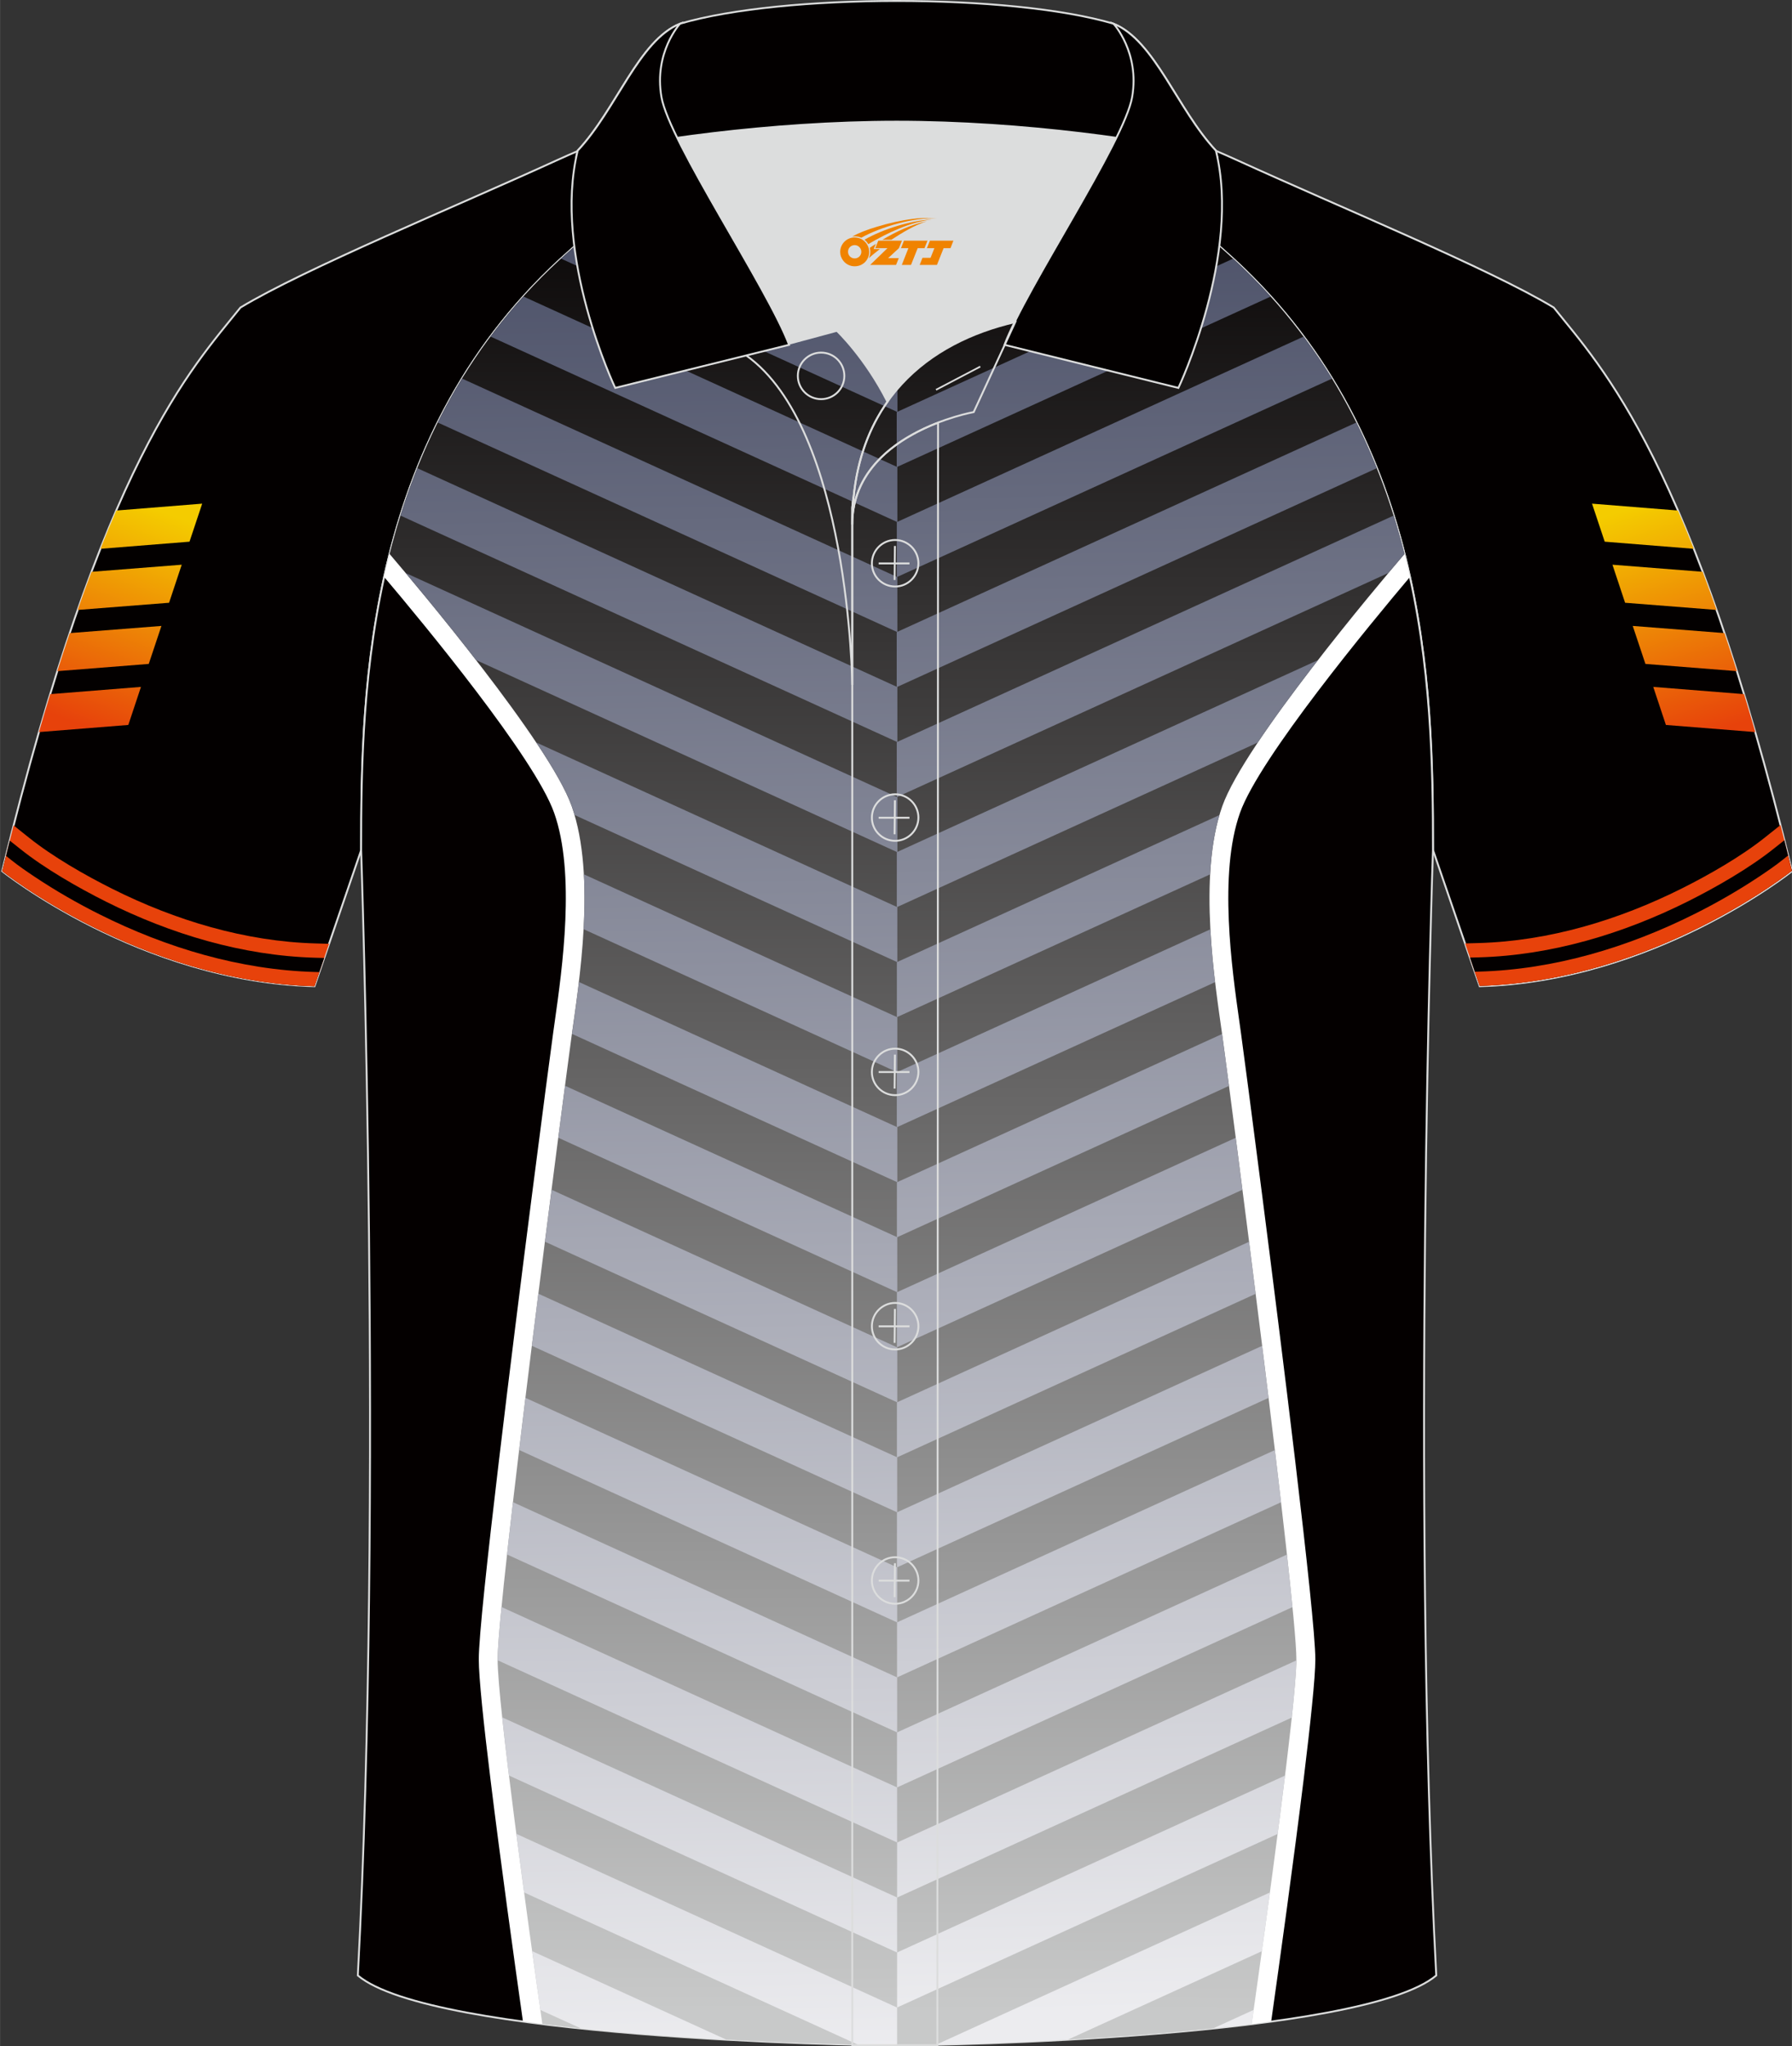
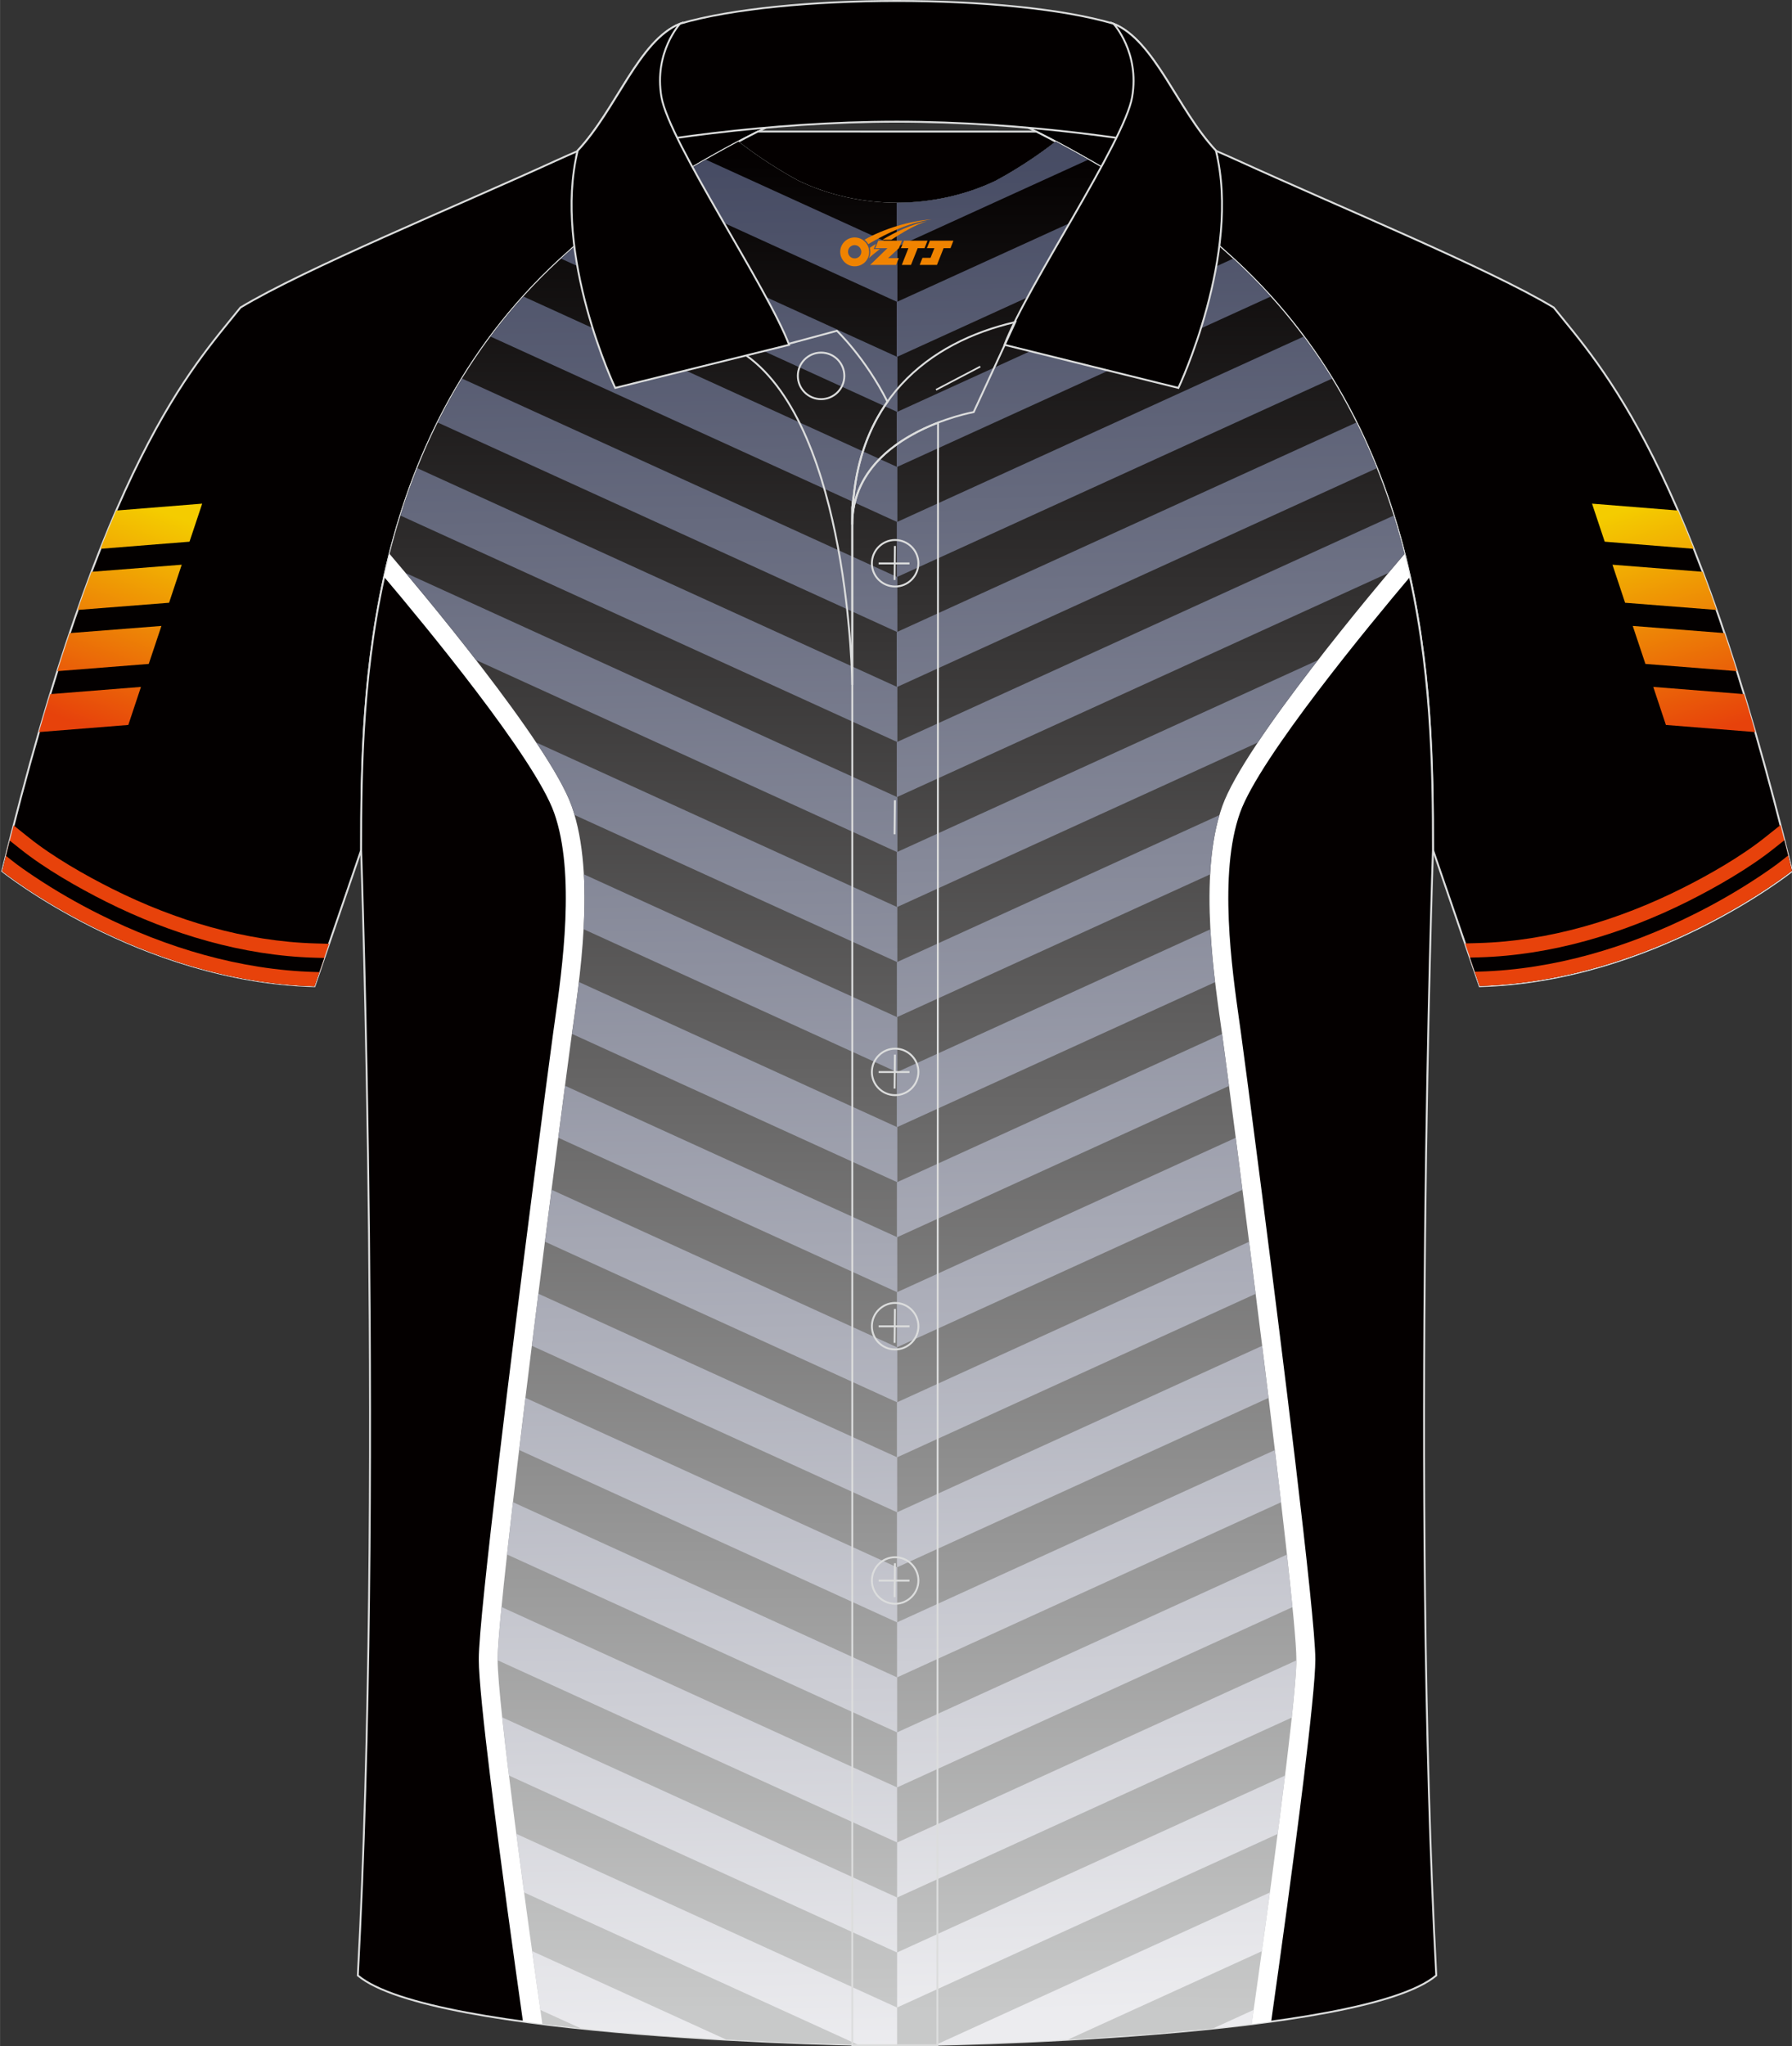
<svg xmlns="http://www.w3.org/2000/svg" version="1.1" id="图层_1" x="0px" y="0px" width="379.8px" height="433.5px" viewBox="0 0 379.84 433.57" enable-background="new 0 0 379.84 433.57" xml:space="preserve">
  <rect x="0" y="0" width="379.84" height="433.57" fill="#333333" stroke="none" />
  <g>
    <path fill-rule="evenodd" clip-rule="evenodd" fill="#030000" stroke="#DCDDDD" stroke-width="0.4" stroke-miterlimit="22.918" d="   M246.93,27.88c4.33,1.37,9.2,3.29,15.06,5.95c21.93,10.02,53.68,23.07,67.36,31.33c10.24,12.8,29.35,32.41,50.5,119.4   c0,0-29.18,23.37-66.19,24.39c0,0-7.17-20.81-9.9-28.83c0-34.67-1.03-88.82-44.04-126.83c-8.02-7.36-28.68-19.87-41.86-26.3   L246.93,27.88z" />
    <linearGradient id="SVGID_1_" gradientUnits="userSpaceOnUse" x1="347.181" y1="515.153" x2="362.396" y2="563.196" gradientTransform="matrix(1 0 0 1 0.199 -408.015)">
      <stop offset="0" style="stop-color:#F4CC00" />
      <stop offset="1" style="stop-color:#E7420B" />
    </linearGradient>
    <path fill-rule="evenodd" clip-rule="evenodd" fill="url(#SVGID_1_)" d="M337.46,106.71l18.21,1.46c1.1,2.55,2.22,5.25,3.36,8.11   l-18.88-1.51L337.46,106.71L337.46,106.71L337.46,106.71z M360.91,121.15c0.97,2.57,1.95,5.26,2.94,8.08l-19.38-1.52l-2.68-8.06   L360.91,121.15L360.91,121.15z M365.53,134.14c0.87,2.58,1.74,5.26,2.63,8.06l-19.38-1.53l-2.69-8.05L365.53,134.14L365.53,134.14z    M369.68,147.07c0.79,2.59,1.59,5.27,2.39,8.04l-18.95-1.51l-2.68-8.06L369.68,147.07z" />
    <path fill-rule="evenodd" clip-rule="evenodd" fill="#030000" stroke="#DCDDDD" stroke-width="0.4" stroke-miterlimit="22.918" d="   M133.37,27.88c-4.33,1.37-9.2,3.29-15.06,5.95C96.39,43.85,64.64,56.9,50.96,65.16c-10.24,12.8-29.35,32.41-50.5,119.4   c0,0,29.18,23.37,66.19,24.39c0,0,7.17-20.81,9.9-28.83c0-34.67,1.03-88.82,44.04-126.83c8.02-7.36,28.68-19.87,41.86-26.3   L133.37,27.88z" />
    <linearGradient id="SVGID_2_" gradientUnits="userSpaceOnUse" x1="34.044" y1="516.345" x2="17.062" y2="561.654" gradientTransform="matrix(1 0 0 1 0.199 -408.015)">
      <stop offset="0" style="stop-color:#F4CC00" />
      <stop offset="1" style="stop-color:#E7420B" />
    </linearGradient>
    <path fill-rule="evenodd" clip-rule="evenodd" fill="url(#SVGID_2_)" d="M42.85,106.71l-18.21,1.46c-1.1,2.55-2.22,5.25-3.36,8.11   l18.88-1.51L42.85,106.71L42.85,106.71L42.85,106.71z M19.39,121.15c-0.97,2.57-1.95,5.26-2.94,8.08l19.38-1.52l2.68-8.06   L19.39,121.15L19.39,121.15z M14.77,134.14c-0.87,2.58-1.74,5.26-2.63,8.06l19.38-1.53l2.69-8.05L14.77,134.14L14.77,134.14z    M10.63,147.07c-0.79,2.59-1.59,5.27-2.39,8.04l18.95-1.51l2.68-8.06L10.63,147.07z" />
    <path fill-rule="evenodd" clip-rule="evenodd" fill="#040000" stroke="#DCDDDD" stroke-width="0.4" stroke-miterlimit="22.918" d="   M76.54,180.12c0,0.08,4.68,137.14-0.7,238.43c15.59,13.15,104.59,14.84,114.3,14.82c9.72,0.03,98.71-1.67,114.3-14.82   c-5.38-101.32-0.7-238.41-0.7-238.43l0,0c0-34.67-1.03-88.82-44.04-126.83c-7.66-7.03-26.87-18.76-40.05-25.41l-59.02-0.01   c-13.19,6.64-32.41,18.38-40.07,25.42C77.57,91.29,76.54,145.45,76.54,180.12L76.54,180.12z" />
    <path fill-rule="evenodd" clip-rule="evenodd" fill="#FFFFFF" d="M110.84,428.29c-1.87-13.22-4.77-34.06-6.89-51.36   c-1.45-11.77-2.47-21.52-2.47-25.37c0-4.65,1.83-21.57,4.25-41.91c4.3-36.2,10.56-83.88,11.52-90.83c0.2-1.47,0.26-1.88,0.34-2.42   c1.57-11.1,4.44-31.31-0.14-44.19c-4.14-11.66-27.77-40.21-36.02-49.95c0.76-3.43,1.63-6.88,2.64-10.32   c-0.05,0.29-0.1,0.58-0.15,0.87l0.43,0.43l0.19,0.19c0.09,0.12,34.84,40.29,40.4,55.94c5.27,14.85,2.22,36.39,0.54,48.22   l-0.34,2.39c-0.94,6.83-7.14,54.15-11.49,90.67c-2.38,20.02-4.18,36.62-4.18,40.91c0,3.66,0.99,13.03,2.38,24.34   c1.91,15.57,4.68,35.58,6.6,49.21c11.7,1.44,23.21,2.54,34.59,3.29c12.51,0.82,24.85,1.25,37.1,1.26   c12.26-0.01,24.59-0.43,37.1-1.25c11.38-0.75,22.88-1.84,34.58-3.29c1.93-13.64,4.7-33.65,6.6-49.21   c1.38-11.33,2.38-20.68,2.38-24.35c0-4.3-1.8-20.87-4.18-40.91c-4.34-36.52-10.55-83.84-11.49-90.67l-0.34-2.39   c-1.68-11.84-4.73-33.37,0.54-48.22c5.56-15.64,40.29-55.83,40.4-55.94l0.19-0.19l0.45-0.45c-0.06-0.33-0.11-0.65-0.17-0.98   c1.02,3.48,1.91,6.97,2.67,10.43c-8.23,9.74-31.9,38.32-36.03,49.98c-4.58,12.88-1.71,33.1-0.14,44.19   c0.07,0.54,0.14,0.95,0.34,2.42c0.96,6.94,7.21,54.62,11.52,90.83c2.42,20.33,4.25,37.26,4.25,41.91c0,3.86-1.04,13.62-2.47,25.37   c-2.12,17.3-5.02,38.16-6.89,51.37c-2.25,0.3-4.49,0.59-6.73,0.87c-30.47,3.57-66.57,4.21-72.56,4.19   c-5.92,0.01-41.24-0.61-71.48-4.07C116.07,428.98,113.46,428.64,110.84,428.29L110.84,428.29L110.84,428.29z M156.56,29.99   c3.25,2.53,6.81,4.93,10.73,7.2l1.98,1.1c6.47,3.11,13.76,4.66,20.9,4.67c7.14-0.02,14.45-1.57,20.9-4.67l1.98-1.1   c3.92-2.26,7.47-4.67,10.71-7.19c1.27,0.67,2.57,1.38,3.89,2.12c-1.48,1.2-3.03,2.38-4.67,3.55c-2.48,1.78-5.15,3.49-7.99,5.12   l-0.04,0.03l-1.98,1.1l-0.22,0.12c-3.48,1.66-7.15,2.91-10.91,3.75h-0.01c-3.8,0.85-7.74,1.28-11.67,1.29   c-3.93-0.01-7.86-0.43-11.67-1.28h-0.01c-3.75-0.83-7.43-2.09-10.91-3.76l-0.22-0.12l-1.98-1.1l-0.04-0.03   c-2.84-1.64-5.51-3.35-7.99-5.12c-1.62-1.15-3.17-2.34-4.68-3.57C154,31.37,155.3,30.66,156.56,29.99L156.56,29.99z M281.96,79.57   c-5.76-9.27-13.04-18.14-22.24-26.28c-4.86-4.46-14.37-10.81-24.02-16.55c5.82,3.78,11.77,8.09,17.44,12.71   c8.25,6.72,15.88,14.03,21.69,21.25l0.13,0.16C277.27,73.48,279.7,76.47,281.96,79.57L281.96,79.57z M144.84,36.6   c-9.75,5.78-19.36,12.2-24.25,16.69c-9.21,8.14-16.49,17.01-22.25,26.29c2.26-3.12,4.7-6.11,7.02-8.73l0.13-0.16   c5.82-7.23,13.46-14.55,21.72-21.26C132.94,44.76,138.95,40.4,144.84,36.6z" />
    <linearGradient id="SVGID_3_" gradientUnits="userSpaceOnUse" x1="190.138" y1="438.773" x2="189.472" y2="834.106" gradientTransform="matrix(1 0 0 1 0.199 -408.015)">
      <stop offset="0" style="stop-color:#030000" />
      <stop offset="1" style="stop-color:#C8C9C9" />
    </linearGradient>
    <path fill-rule="evenodd" clip-rule="evenodd" fill="url(#SVGID_3_)" d="M114.95,428.83c-3.16-22.24-9.48-67.88-9.48-77.29   c0-12.53,14.23-121.44,15.7-132.15c1.48-10.72,5.29-33.71,0-48.6c-4.75-13.37-32.87-46.7-38.6-53.42   c5.68-22.44,16.67-45.25,38-64.08c6.9-6.34,23.18-16.49,35.98-23.3c3.25,2.53,6.81,4.93,10.73,7.2l1.98,1.1   c6.47,3.11,13.76,4.66,20.9,4.67c7.14-0.02,14.45-1.57,20.9-4.67l1.98-1.1c3.92-2.26,7.46-4.67,10.7-7.18   c12.8,6.81,29.06,16.96,35.96,23.29c21.31,18.83,32.32,41.65,38,64.08c-5.72,6.7-33.87,40.06-38.61,53.42   c-5.29,14.9-1.48,37.89,0,48.6c1.48,10.72,15.7,119.62,15.7,132.15c0,9.4-6.32,55.03-9.48,77.29c-1.33,0.17-2.67,0.34-4,0.5   c-30.17,3.43-65.29,4.05-71.19,4.03c-5.93,0.01-41.37-0.61-71.64-4.09C117.33,429.13,116.14,428.98,114.95,428.83z" />
    <linearGradient id="SVGID_4_" gradientUnits="userSpaceOnUse" x1="136.448" y1="442.23" x2="144.535" y2="842.556" gradientTransform="matrix(1 0 0 1 0.199 -408.015)">
      <stop offset="0" style="stop-color:#464B63" />
      <stop offset="1" style="stop-color:#ECECEF" />
    </linearGradient>
    <path fill-rule="evenodd" clip-rule="evenodd" fill="url(#SVGID_4_)" d="M181.92,433.25l-70.83-32.28   c-0.56-4.12-1.11-8.31-1.65-12.42l80.71,36.8v8.02h-0.01C188.8,433.37,185.92,433.34,181.92,433.25L181.92,433.25z M123.15,429.78   c10.32,1.07,21.02,1.84,30.8,2.37l-41.16-18.75c0.62,4.5,1.22,8.73,1.74,12.46L123.15,429.78L123.15,429.78z M149.61,33.82   c-3.69,2.1-7.46,4.35-11.07,6.62l51.68,23.55V52.33L149.61,33.82L149.61,33.82z M128.14,47.34l62.09,28.3V87.3l-71.31-32.5   c0.55-0.5,1.11-1.01,1.67-1.51C122.48,51.55,125.09,49.51,128.14,47.34L128.14,47.34z M110.94,62.82l79.27,36.14v11.66   l-86.24-39.31C106.12,68.42,108.44,65.59,110.94,62.82L110.94,62.82z M97.93,80.21c-1.88,3.07-3.59,6.18-5.15,9.31l97.43,44.41   v-11.66L97.93,80.21L97.93,80.21z M88.45,99.2c-1.33,3.33-2.52,6.68-3.57,10.04l105.33,47.99v-11.66L88.45,99.2L88.45,99.2z    M107.87,376.19l82.28,37.5v-11.66l-83.7-38.16C106.84,367.52,107.32,371.69,107.87,376.19L107.87,376.19L107.87,376.19z    M105.47,351.77l84.68,38.6v-11.66l-83.85-38.22c-0.53,5.34-0.82,9.24-0.82,11.06L105.47,351.77L105.47,351.77L105.47,351.77z    M107.47,329.36c0.38-3.45,0.8-7.18,1.26-11.08l81.43,37.12v11.66L107.47,329.36L107.47,329.36L107.47,329.36z M110.04,307.22   c0.43-3.6,0.88-7.3,1.34-11.05l78.79,35.92v11.66L110.04,307.22L110.04,307.22L110.04,307.22z M112.73,285.14l77.44,35.29v-11.66   L114.1,274.1C113.65,277.75,113.2,281.44,112.73,285.14L112.73,285.14L112.73,285.14z M115.51,263.09l74.68,34.04v-11.65   l-73.27-33.39C116.46,255.59,115.99,259.29,115.51,263.09L115.51,263.09L115.51,263.09z M118.33,241.06   c0.54-4.13,1.01-7.84,1.44-11.01l70.42,32.09v11.66L118.33,241.06L118.33,241.06L118.33,241.06z M121.24,219.06l68.96,31.43v-11.66   l-67.48-30.76C122.21,212.34,121.64,216.13,121.24,219.06L121.24,219.06L121.24,219.06z M123.71,196.88   c0.21-3.85,0.26-7.79,0.05-11.63l66.44,30.28v11.66L123.71,196.88L123.71,196.88L123.71,196.88z M121.8,172.69l68.4,31.17V192.2   l-76.53-34.88c3.53,5.28,6.3,10.04,7.51,13.47C121.41,171.41,121.61,172.05,121.8,172.69L121.8,172.69L121.8,172.69z    M100.92,139.86c-5.65-7.29-11.23-14.05-14.93-18.45l104.23,47.5v11.66L100.92,139.86z" />
    <linearGradient id="SVGID_5_" gradientUnits="userSpaceOnUse" x1="238.915" y1="437.827" x2="246.915" y2="833.827" gradientTransform="matrix(1 0 0 1 0.199 -408.015)">
      <stop offset="0" style="stop-color:#464B63" />
      <stop offset="1" style="stop-color:#ECECEF" />
    </linearGradient>
    <path fill-rule="evenodd" clip-rule="evenodd" fill="url(#SVGID_5_)" d="M265.31,428.84c-0.8,0.1-1.6,0.2-2.4,0.3   c-1.91,0.22-3.84,0.44-5.79,0.64l8.61-3.93L265.31,428.84L265.31,428.84L265.31,428.84z M198.36,433.25   c6.77-0.15,16.75-0.47,27.97-1.09l41.15-18.75c0.55-3.98,1.13-8.18,1.7-12.44L198.36,433.25L198.36,433.25z M297.7,117.35   c-0.68-2.7-1.44-5.41-2.29-8.11l-105.33,48v11.66l104.18-47.48C295.75,119.64,296.93,118.25,297.7,117.35L297.7,117.35z    M291.84,99.2l-101.77,46.39v-11.66l97.43-44.41C289.1,92.72,290.54,95.95,291.84,99.2L291.84,99.2z M282.37,80.21l-92.28,42.07   v-11.66l86.24-39.31C278.51,74.24,280.52,77.21,282.37,80.21L282.37,80.21z M269.36,62.83c-2.48-2.74-5.13-5.42-7.97-8.03   l-71.32,32.51v11.66L269.36,62.83L269.36,62.83z M252.15,47.34c-3.11-2.21-6.67-4.56-10.4-6.91l-51.68,23.55v11.66L252.15,47.34   L252.15,47.34z M230.68,33.83l-40.62,18.51v-9.39l0,0h0.1c7.14-0.02,14.45-1.57,20.9-4.67l1.98-1.1c3.92-2.26,7.47-4.67,10.71-7.19   C225.97,31.19,228.31,32.47,230.68,33.83L230.68,33.83z M279.35,139.87c-4.5,5.8-9.06,11.93-12.77,17.47l-76.49,34.87v-11.66   L279.35,139.87L279.35,139.87L279.35,139.87z M258.47,172.7l-68.37,31.16v11.66l66.4-30.26   C256.74,180.84,257.33,176.55,258.47,172.7L258.47,172.7L258.47,172.7z M256.55,196.9c0.21,3.91,0.59,7.71,1,11.2l-67.46,30.74   v-11.66L256.55,196.9L256.55,196.9L256.55,196.9z M259.04,219.08l-68.93,31.42v11.66l70.4-32.08c-0.7-5.29-1.19-9.08-1.42-10.67   L259.04,219.08L259.04,219.08L259.04,219.08z M261.93,241.07c0.44,3.41,0.92,7.11,1.42,11.01l-73.24,33.38V273.8L261.93,241.07   L261.93,241.07L261.93,241.07z M264.76,263.1l-74.65,34.03v11.66l76.04-34.66C265.68,270.38,265.22,266.69,264.76,263.1   L264.76,263.1L264.76,263.1z M267.53,285.15l-77.41,35.28v11.66l78.77-35.91C268.45,292.54,268,288.85,267.53,285.15L267.53,285.15   L267.53,285.15z M270.24,307.23c0.45,3.81,0.9,7.51,1.31,11.06l-81.41,37.11v-11.66L270.24,307.23L270.24,307.23L270.24,307.23z    M272.79,329.38c0.45,4.15,0.86,7.9,1.17,11.13l-83.83,38.21v-11.66L272.79,329.38L272.79,329.38L272.79,329.38z M274.79,351.8   c-0.02,2.32-0.39,6.61-0.97,12.11l-83.67,38.14v-11.66L274.79,351.8L274.79,351.8L274.79,351.8z M272.39,376.2   c-0.49,3.94-1.01,8.12-1.56,12.37l-80.68,36.77v-11.66L272.39,376.2z" />
    <g>
      <path fill-rule="evenodd" clip-rule="evenodd" fill="#E7420B" d="M6.13,177.48c5.06,4.05,11.94,7.98,17.68,10.85    c13.33,6.67,28.12,11.15,43.09,11.56l2.84,0.08l-3.09,8.99c-37.01-1.02-66.19-24.39-66.19-24.39c0.81-3.33,1.62-6.55,2.42-9.68    L6.13,177.48z" />
      <path fill-rule="evenodd" clip-rule="evenodd" fill="#030000" d="M4.24,179.84c5.23,4.19,12.28,8.22,18.22,11.2    c13.73,6.87,28.94,11.45,44.35,11.88l1.9,0.05l-2.06,5.99c-37.01-1.02-66.19-24.39-66.19-24.39c0.54-2.2,1.07-4.35,1.6-6.46    L4.24,179.84z" />
      <path fill-rule="evenodd" clip-rule="evenodd" fill="#E7420B" d="M2.35,182.2c1.58,1.27,3.34,2.47,5.02,3.59    c4.4,2.93,9.02,5.59,13.75,7.95c14.13,7.07,29.77,11.76,45.62,12.2l0.95,0.03l-1.03,3c-37.02-1.03-66.2-24.4-66.2-24.4    c0.27-1.09,0.53-2.17,0.8-3.24L2.35,182.2z" />
    </g>
    <g>
      <path fill-rule="evenodd" clip-rule="evenodd" fill="#E7420B" d="M374.16,177.4c-5.06,4.05-11.94,7.98-17.68,10.85    c-13.33,6.67-28.12,11.15-43.09,11.56l-2.84,0.08l3.09,8.99c37.01-1.02,66.19-24.39,66.19-24.39c-0.81-3.33-1.62-6.55-2.42-9.68    L374.16,177.4z" />
      <path fill-rule="evenodd" clip-rule="evenodd" fill="#030000" d="M376.05,179.76c-5.24,4.19-12.28,8.22-18.22,11.2    c-13.73,6.87-28.94,11.45-44.35,11.88l-1.9,0.05l2.06,5.99c37.01-1.02,66.19-24.39,66.19-24.39c-0.54-2.2-1.07-4.35-1.6-6.46    L376.05,179.76z" />
      <path fill-rule="evenodd" clip-rule="evenodd" fill="#E7420B" d="M377.94,182.12c-1.58,1.27-3.34,2.47-5.02,3.59    c-4.4,2.93-9.02,5.59-13.75,7.95c-14.13,7.07-29.77,11.76-45.62,12.2l-0.95,0.03l1.03,3c37.01-1.02,66.19-24.39,66.19-24.39    c-0.27-1.09-0.53-2.17-0.8-3.24L377.94,182.12z" />
    </g>
-     <path fill-rule="evenodd" clip-rule="evenodd" fill="#DCDDDD" d="M188.11,85.11c6.44-9.11,16.35-14.37,26.94-16.84   c5.24-10.64,16.09-27.82,21.62-39.14c-26.77-6.52-66.38-6.52-93.15,0c6.43,13.14,20,34.17,23.66,43.71l10.22-2.75   C177.39,70.09,183.39,75.76,188.11,85.11z" />
    <path fill="none" stroke="#DCDDDD" stroke-width="0.4" stroke-miterlimit="10" d="M158.13,75.28l19.26-5.19c0,0,6,5.67,10.72,15.03   c-3.78,5.35-6.37,12.04-7.18,20.26c-0.14,0.74-0.24,1.47-0.28,2.18v3.57v33.98C180.65,145.1,180.12,90.85,158.13,75.28z" />
    <path fill="none" stroke="#DCDDDD" stroke-width="0.4" stroke-miterlimit="10" d="M180.65,107.56v3.57c0-1.99,0.1-3.91,0.28-5.75   C180.78,106.12,180.69,106.85,180.65,107.56L180.65,107.56z M180.65,111.13v322.2h18.04l0.14-343.78   C191.23,92.48,180.65,98.79,180.65,111.13z" />
    <path fill-rule="evenodd" clip-rule="evenodd" fill="#030000" stroke="#DCDDDD" stroke-width="0.4" stroke-miterlimit="10" d="   M122.17,33.11c13.39-3.26,40.91-7.33,67.91-7.33s54.52,4.07,67.91,7.33l-0.28-1.2c-8.22-8.78-12.93-23.33-21.69-26.89   C225.09,1.8,207.59,0.2,190.09,0.2c-17.51,0-35.01,1.61-45.95,4.82c-8.77,3.57-13.47,18.11-21.69,26.89L122.17,33.11z" />
    <path fill-rule="evenodd" clip-rule="evenodd" fill="#030000" stroke="#DCDDDD" stroke-width="0.4" stroke-miterlimit="10" d="   M144.14,5.02c0,0-5.58,6.05-3.94,15.53c1.63,9.49,22.57,40.53,27.06,52.51l-36.86,9.13c0,0-13.39-28.22-7.95-50.28   C130.68,23.13,135.38,8.59,144.14,5.02z" />
    <path fill-rule="evenodd" clip-rule="evenodd" fill="#030000" stroke="#DCDDDD" stroke-width="0.4" stroke-miterlimit="10" d="   M236.03,5.02c0,0,5.58,6.05,3.95,15.53c-1.63,9.49-22.57,40.53-27.06,52.51l36.86,9.13c0,0,13.39-28.22,7.95-50.28   C249.5,23.13,244.79,8.59,236.03,5.02z" />
    <path fill="none" stroke="#DCDDDD" stroke-width="0.4" stroke-miterlimit="10" d="M174.04,84.57c2.72,0,4.93-2.21,4.93-4.93   s-2.21-4.93-4.93-4.93c-2.72,0-4.93,2.21-4.93,4.93S171.33,84.57,174.04,84.57z" />
    <path fill="none" stroke="#DCDDDD" stroke-width="0.4" stroke-miterlimit="10" d="M215.2,68.24l-8.81,19.07   c0,0-25.75,4.58-25.75,23.82C180.65,84.95,196.92,72.44,215.2,68.24z" />
    <line fill="none" stroke="#DCDDDD" stroke-width="0.36" stroke-miterlimit="10" x1="207.79" y1="77.67" x2="198.4" y2="82.59" />
    <g>
      <g>
        <path fill="none" stroke="#DCDDDD" stroke-width="0.402" stroke-miterlimit="10" d="M189.74,124.27c2.71,0,4.93-2.22,4.93-4.93     s-2.23-4.93-4.93-4.93c-2.71,0-4.93,2.22-4.93,4.93C184.79,122.06,187.01,124.27,189.74,124.27z" />
        <line fill="none" stroke="#DCDDDD" stroke-width="0.402" stroke-miterlimit="10" x1="189.69" y1="115.68" x2="189.62" y2="122.88" />
        <line fill="none" stroke="#DCDDDD" stroke-width="0.402" stroke-miterlimit="10" x1="186.24" y1="119.38" x2="192.78" y2="119.38" />
      </g>
      <g>
-         <path fill="none" stroke="#DCDDDD" stroke-width="0.402" stroke-miterlimit="10" d="M189.74,178.15c2.71,0,4.93-2.22,4.93-4.93     c0-2.71-2.23-4.93-4.93-4.93c-2.71,0-4.93,2.22-4.93,4.93C184.79,175.94,187.01,178.15,189.74,178.15z" />
        <line fill="none" stroke="#DCDDDD" stroke-width="0.402" stroke-miterlimit="10" x1="189.69" y1="169.56" x2="189.62" y2="176.76" />
-         <line fill="none" stroke="#DCDDDD" stroke-width="0.402" stroke-miterlimit="10" x1="186.24" y1="173.26" x2="192.78" y2="173.26" />
      </g>
      <g>
        <path fill="none" stroke="#DCDDDD" stroke-width="0.402" stroke-miterlimit="10" d="M189.74,232.04c2.71,0,4.93-2.22,4.93-4.93     c0-2.71-2.23-4.93-4.93-4.93c-2.71,0-4.93,2.22-4.93,4.93C184.79,229.82,187.01,232.04,189.74,232.04z" />
        <line fill="none" stroke="#DCDDDD" stroke-width="0.402" stroke-miterlimit="10" x1="189.69" y1="223.45" x2="189.62" y2="230.64" />
        <line fill="none" stroke="#DCDDDD" stroke-width="0.402" stroke-miterlimit="10" x1="186.24" y1="227.14" x2="192.78" y2="227.14" />
      </g>
      <g>
        <path fill="none" stroke="#DCDDDD" stroke-width="0.402" stroke-miterlimit="10" d="M189.74,285.92c2.71,0,4.93-2.22,4.93-4.93     s-2.23-4.93-4.93-4.93c-2.71,0-4.93,2.22-4.93,4.93C184.79,283.7,187.01,285.92,189.74,285.92z" />
        <line fill="none" stroke="#DCDDDD" stroke-width="0.402" stroke-miterlimit="10" x1="189.69" y1="277.33" x2="189.62" y2="284.52" />
        <line fill="none" stroke="#DCDDDD" stroke-width="0.402" stroke-miterlimit="10" x1="186.24" y1="281.02" x2="192.78" y2="281.02" />
      </g>
      <g>
        <path fill="none" stroke="#DCDDDD" stroke-width="0.402" stroke-miterlimit="10" d="M189.74,339.8c2.71,0,4.93-2.22,4.93-4.93     s-2.23-4.93-4.93-4.93c-2.71,0-4.93,2.22-4.93,4.93C184.79,337.58,187.01,339.8,189.74,339.8z" />
        <line fill="none" stroke="#DCDDDD" stroke-width="0.402" stroke-miterlimit="10" x1="189.69" y1="331.21" x2="189.62" y2="338.4" />
        <line fill="none" stroke="#DCDDDD" stroke-width="0.402" stroke-miterlimit="10" x1="186.24" y1="334.9" x2="192.78" y2="334.9" />
      </g>
    </g>
  </g>
  <g id="图层_x0020_1">
    <path fill="#F08300" d="M178.27,54.39c0.416,1.136,1.472,1.984,2.752,2.032c0.144,0,0.304,0,0.448-0.016h0.016   c0.016,0,0.064,0,0.128-0.016c0.032,0,0.048-0.016,0.08-0.016c0.064-0.016,0.144-0.032,0.224-0.048c0.016,0,0.016,0,0.032,0   c0.192-0.048,0.4-0.112,0.576-0.208c0.192-0.096,0.4-0.224,0.608-0.384c0.672-0.56,1.104-1.408,1.104-2.352   c0-0.224-0.032-0.448-0.08-0.672l0,0C184.11,52.51,184.06,52.34,183.98,52.16C183.51,51.07,182.43,50.31,181.16,50.31C179.47,50.31,178.09,51.68,178.09,53.38C178.09,53.73,178.15,54.07,178.27,54.39L178.27,54.39L178.27,54.39z M182.57,53.41L182.57,53.41C182.54,54.19,181.88,54.79,181.1,54.75C180.31,54.72,179.72,54.07,179.75,53.28c0.032-0.784,0.688-1.376,1.472-1.344   C181.99,51.97,182.6,52.64,182.57,53.41L182.57,53.41z" />
    <polygon fill="#F08300" points="196.6,50.99 ,195.96,52.58 ,194.52,52.58 ,193.1,56.13 ,191.15,56.13 ,192.55,52.58 ,190.97,52.58    ,191.61,50.99" />
-     <path fill="#F08300" d="M198.57,46.26c-1.008-0.096-3.024-0.144-5.056,0.112c-2.416,0.304-5.152,0.912-7.616,1.664   C183.85,48.64,181.98,49.36,180.63,50.13C180.83,50.1,181.02,50.08,181.21,50.08c0.48,0,0.944,0.112,1.36,0.288   C186.67,48.05,193.87,46,198.57,46.26L198.57,46.26L198.57,46.26z" />
    <path fill="#F08300" d="M184.04,51.73c4-2.368,8.88-4.672,13.488-5.248c-4.608,0.288-10.224,2-14.288,4.304   C183.56,51.04,183.83,51.36,184.04,51.73C184.04,51.73,184.04,51.73,184.04,51.73z" />
    <polygon fill="#F08300" points="202.09,50.99 ,201.47,52.58 ,200.01,52.58 ,198.6,56.13 ,198.14,56.13 ,196.63,56.13 ,194.94,56.13    ,195.53,54.63 ,197.24,54.63 ,198.06,52.58 ,196.47,52.58 ,197.11,50.99" />
    <polygon fill="#F08300" points="191.18,50.99 ,190.54,52.58 ,188.25,54.69 ,190.51,54.69 ,189.93,56.13 ,184.44,56.13 ,188.11,52.58    ,185.53,52.58 ,186.17,50.99" />
    <path fill="#F08300" d="M196.46,46.85c-3.376,0.752-6.464,2.192-9.424,3.952h1.888C191.35,49.23,193.69,47.8,196.46,46.85z    M185.66,51.67C185.03,52.05,184.97,52.1,184.36,52.51c0.064,0.256,0.112,0.544,0.112,0.816c0,0.496-0.112,0.976-0.32,1.392   c0.176-0.16,0.32-0.304,0.432-0.4c0.272-0.24,0.768-0.64,1.6-1.296l0.32-0.256H185.18l0,0L185.66,51.67L185.66,51.67L185.66,51.67z" />
  </g>
</svg>